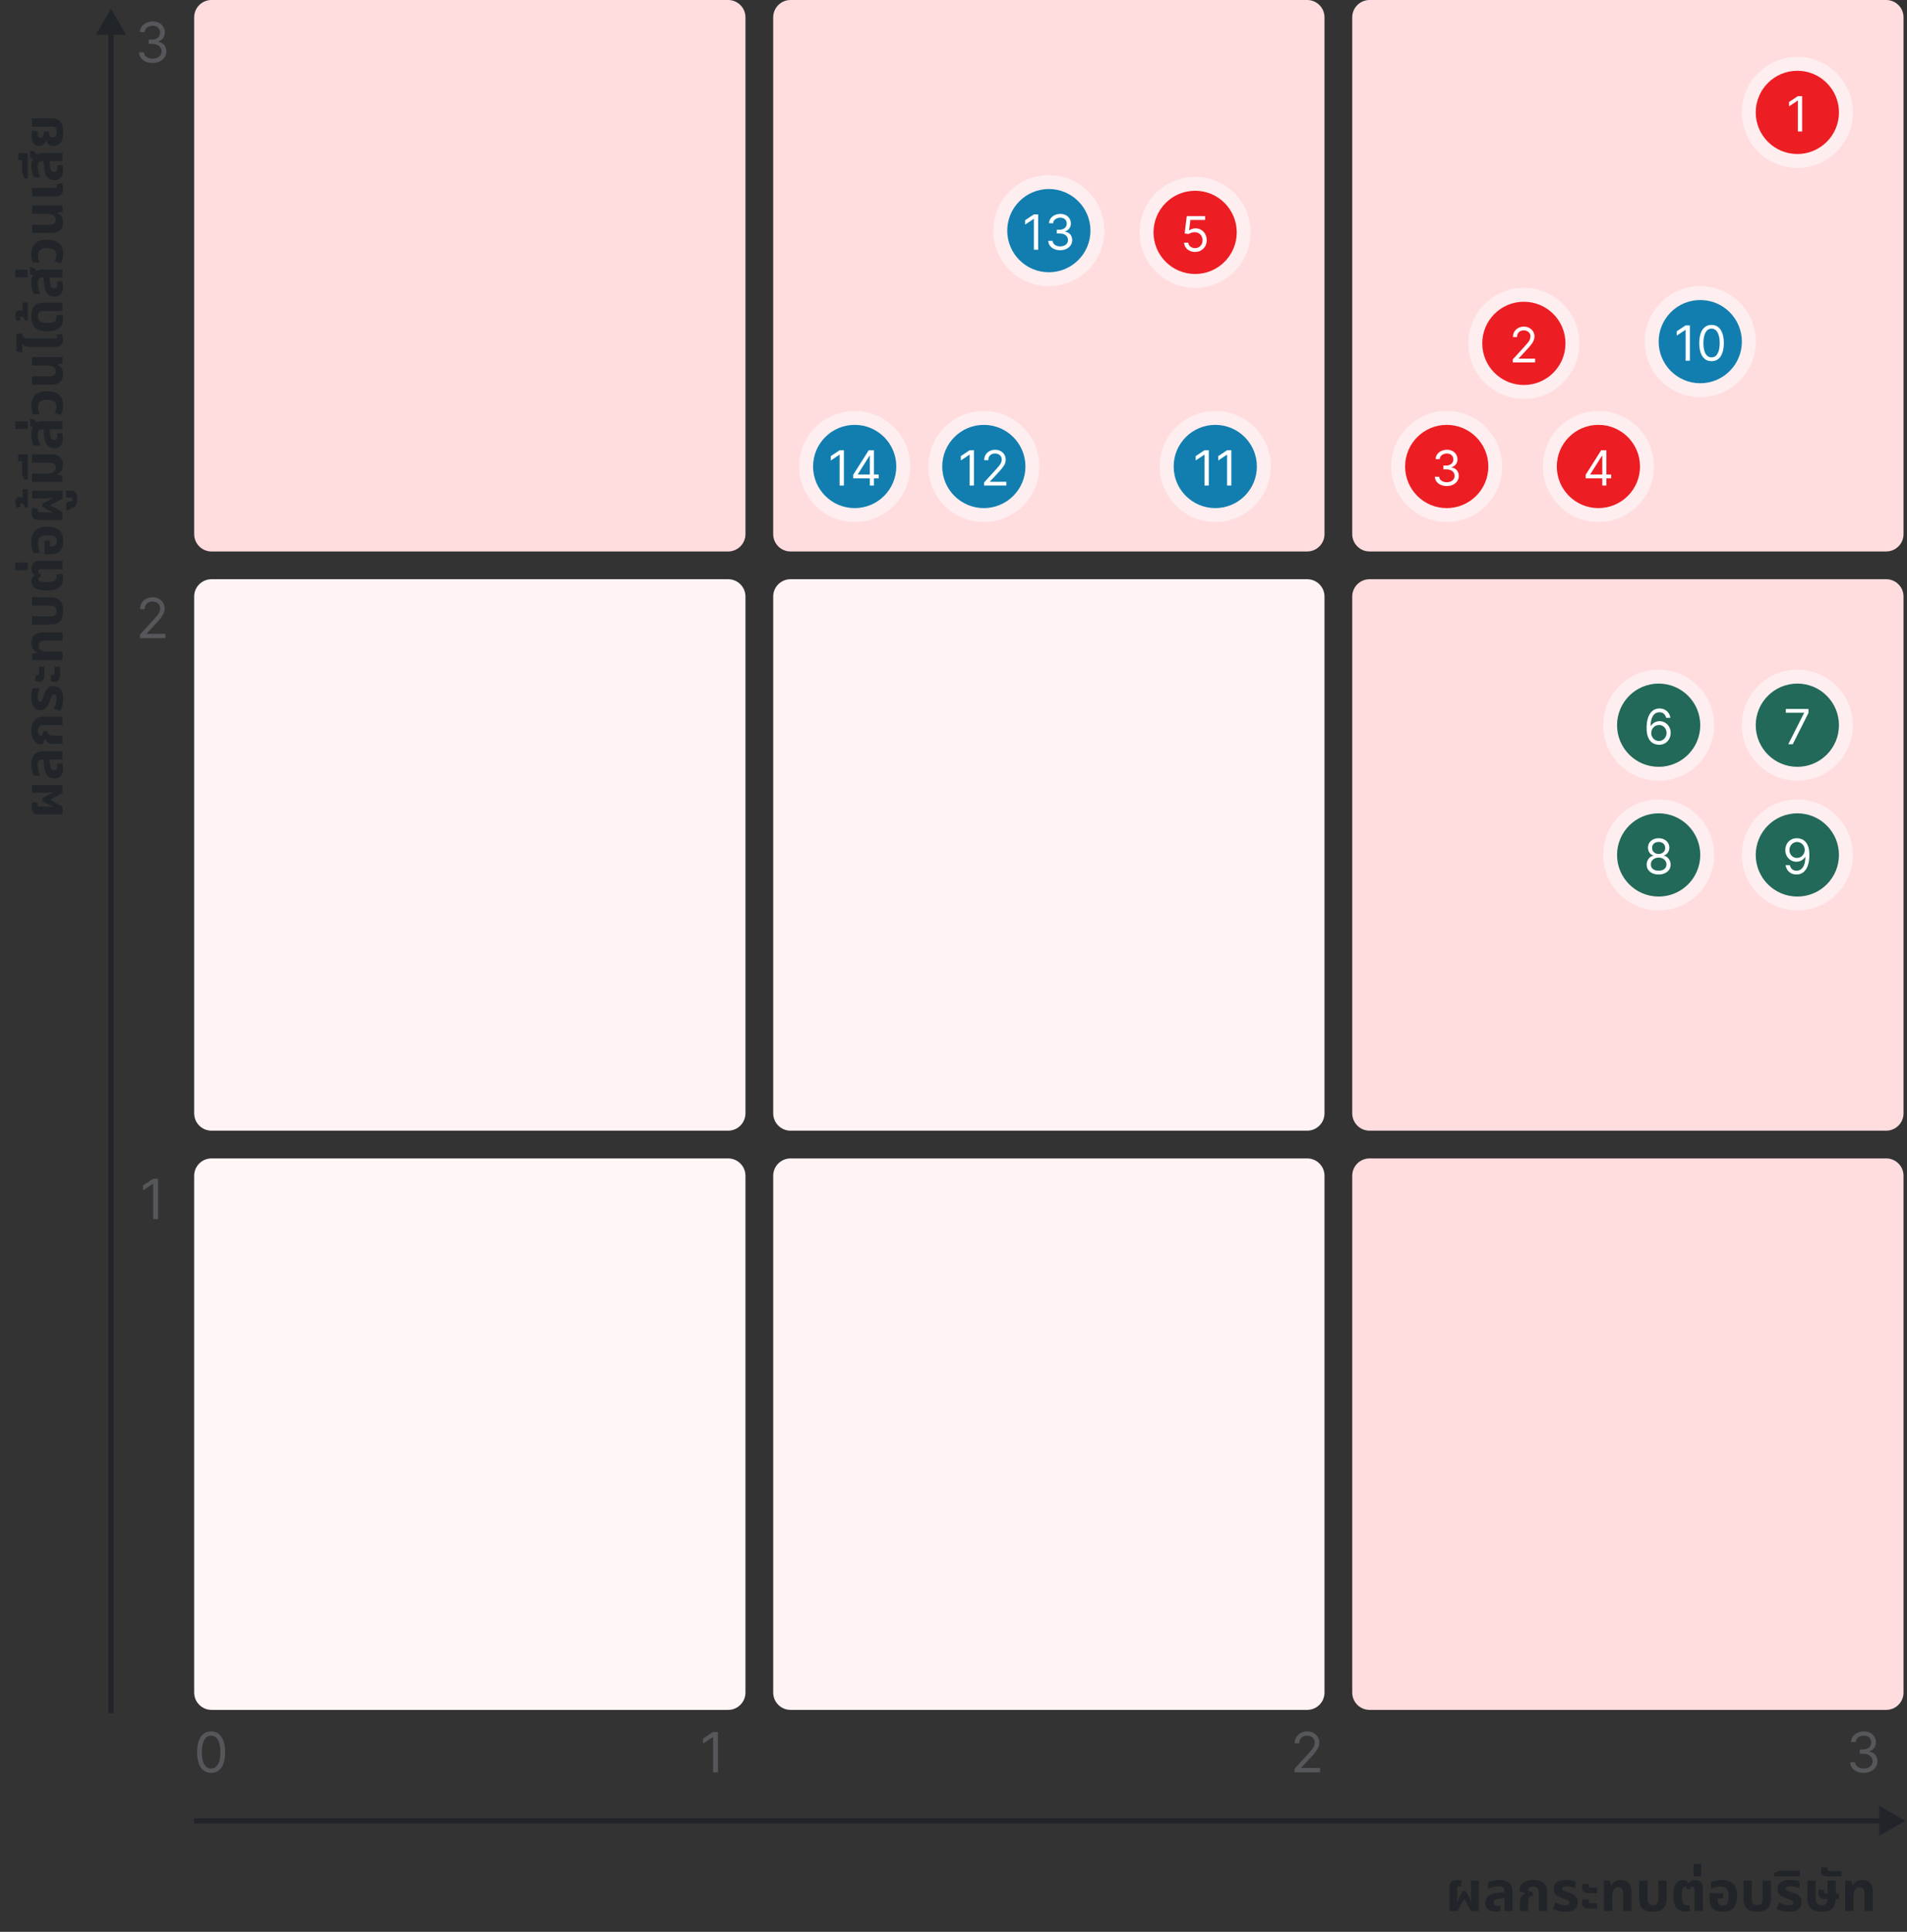
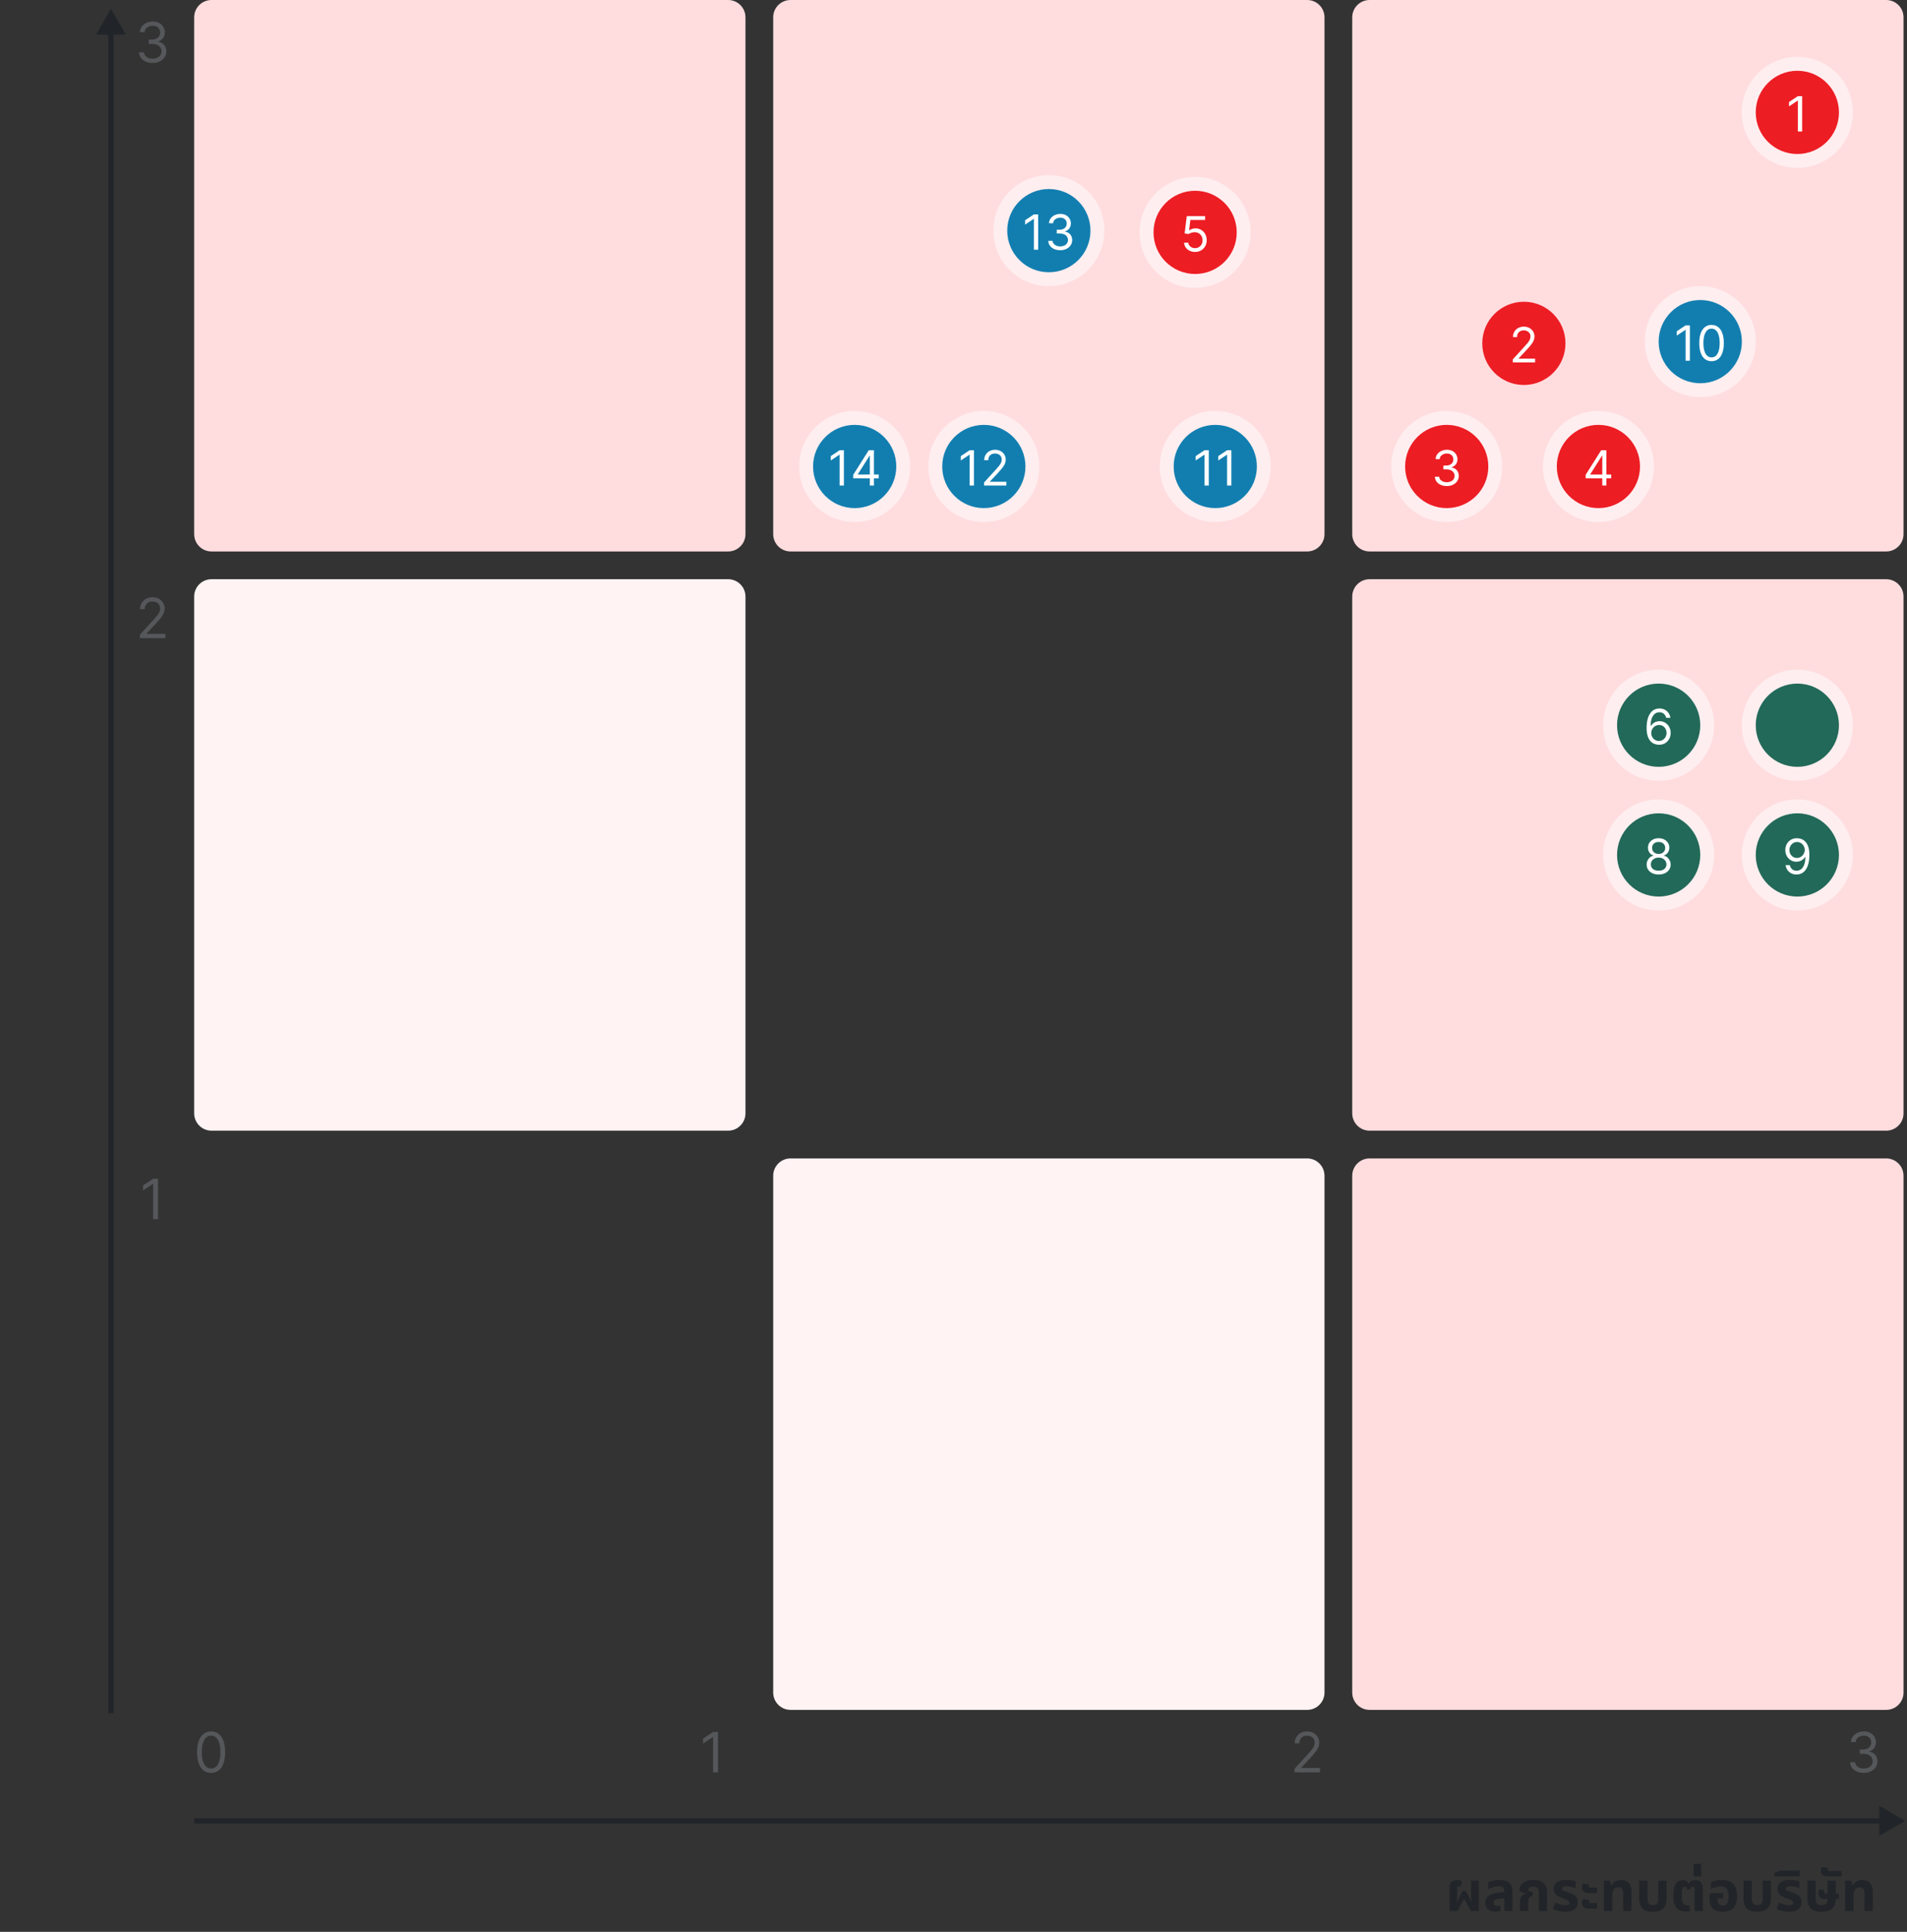
<svg xmlns="http://www.w3.org/2000/svg" width="550" height="557" viewBox="0 0 550 557" fill="none">
  <rect x="0" y="0" width="550" height="557" fill="#333333" stroke="none" />
-   <path d="M18 234.8H11.184C10.64 234.8 10.213 234.709 9.904 234.528C9.595 234.336 9.381 234.075 9.264 233.744C9.136 233.413 9.072 233.035 9.072 232.608C9.072 232.309 9.104 232.043 9.168 231.808C9.221 231.573 9.285 231.381 9.36 231.232L10.928 231.552C10.907 231.637 10.891 231.723 10.88 231.808C10.869 231.893 10.864 231.963 10.864 232.016C10.864 232.219 10.917 232.363 11.024 232.448C11.131 232.523 11.285 232.56 11.488 232.56H12.976C13.243 232.56 13.563 232.571 13.936 232.592C14.299 232.613 14.757 232.651 15.312 232.704V232.624C14.811 232.411 14.411 232.224 14.112 232.064C13.803 231.893 13.531 231.744 13.296 231.616L12.224 231.024V230.128L13.296 229.536C13.552 229.387 13.787 229.259 14 229.152C14.203 229.045 14.405 228.944 14.608 228.848C14.811 228.752 15.045 228.645 15.312 228.528V228.448C14.757 228.501 14.299 228.539 13.936 228.56C13.563 228.581 13.243 228.592 12.976 228.592H9.232V226.352H18V228.64L14.512 230.544V230.608L18 232.512V234.8ZM18 218.982H12.304C11.792 218.982 11.424 219.12 11.2 219.398C10.976 219.675 10.864 220.102 10.864 220.678C10.864 221.232 10.949 221.776 11.12 222.31C11.28 222.832 11.472 223.286 11.696 223.67H9.712C9.563 223.36 9.413 222.923 9.264 222.358C9.104 221.792 9.024 221.136 9.024 220.39C9.024 219.846 9.083 219.35 9.2 218.902C9.307 218.443 9.493 218.043 9.76 217.702C10.016 217.36 10.363 217.099 10.8 216.918C11.227 216.726 11.76 216.63 12.4 216.63H18V218.982ZM18.16 221.606C18.16 222.523 17.941 223.232 17.504 223.734C17.067 224.224 16.453 224.47 15.664 224.47C14.811 224.47 14.128 224.166 13.616 223.558C13.104 222.939 12.795 221.968 12.688 220.646L12.528 218.598H14.256L14.432 220.374C14.496 221.014 14.624 221.462 14.816 221.718C15.008 221.963 15.264 222.086 15.584 222.086C15.904 222.086 16.144 221.984 16.304 221.782C16.464 221.568 16.544 221.296 16.544 220.966C16.544 220.838 16.533 220.71 16.512 220.582C16.48 220.454 16.448 220.336 16.416 220.23L17.92 220.022C17.995 220.224 18.053 220.464 18.096 220.742C18.139 221.019 18.16 221.307 18.16 221.606ZM18 214.476H15.328C14.656 214.476 14.139 214.342 13.776 214.076C13.413 213.809 13.157 213.43 13.008 212.94L12.944 212.924L12.32 214.636H11.904C11.381 214.636 10.901 214.481 10.464 214.172C10.027 213.862 9.68 213.409 9.424 212.812C9.157 212.204 9.024 211.468 9.024 210.604C9.024 209.793 9.152 209.094 9.408 208.508C9.653 207.921 10.027 207.468 10.528 207.148C11.019 206.817 11.643 206.652 12.4 206.652H18V209.052H12.544C12.011 209.052 11.611 209.196 11.344 209.484C11.077 209.761 10.944 210.156 10.944 210.668C10.944 211.158 11.051 211.526 11.264 211.772C11.467 212.017 11.717 212.15 12.016 212.172L12.672 210.748L13.712 210.924C13.733 211.308 13.872 211.596 14.128 211.788C14.384 211.98 14.731 212.076 15.168 212.076H18V214.476ZM18.208 201.403C18.208 202.033 18.139 202.667 18 203.307C17.861 203.937 17.664 204.497 17.408 204.987L15.504 204.315C15.621 204.102 15.744 203.846 15.872 203.547C16 203.249 16.107 202.923 16.192 202.571C16.277 202.219 16.32 201.862 16.32 201.499C16.32 201.073 16.261 200.753 16.144 200.539C16.016 200.315 15.824 200.203 15.568 200.203C15.376 200.203 15.221 200.278 15.104 200.427C14.976 200.566 14.859 200.774 14.752 201.051C14.635 201.329 14.512 201.659 14.384 202.043C14.181 202.609 13.963 203.094 13.728 203.499C13.493 203.905 13.205 204.219 12.864 204.443C12.523 204.657 12.096 204.763 11.584 204.763C10.997 204.763 10.517 204.614 10.144 204.315C9.771 204.017 9.493 203.595 9.312 203.051C9.12 202.507 9.024 201.873 9.024 201.147C9.024 200.55 9.072 200.011 9.168 199.531C9.264 199.051 9.387 198.678 9.536 198.411H11.424C11.339 198.593 11.253 198.833 11.168 199.131C11.083 199.419 11.013 199.734 10.96 200.075C10.896 200.406 10.864 200.726 10.864 201.035C10.864 201.473 10.923 201.803 11.04 202.027C11.157 202.251 11.323 202.363 11.536 202.363C11.707 202.363 11.851 202.289 11.968 202.139C12.085 201.979 12.197 201.75 12.304 201.451C12.4 201.153 12.523 200.795 12.672 200.379C12.864 199.825 13.077 199.355 13.312 198.971C13.547 198.587 13.835 198.299 14.176 198.107C14.517 197.905 14.939 197.803 15.44 197.803C15.92 197.803 16.373 197.915 16.8 198.139C17.216 198.353 17.557 198.721 17.824 199.243C18.08 199.766 18.208 200.486 18.208 201.403ZM12.832 194.626C12.832 195.117 12.757 195.506 12.608 195.794C12.459 196.082 12.261 196.29 12.016 196.418C11.76 196.546 11.493 196.61 11.216 196.61C11.035 196.61 10.848 196.583 10.656 196.53C10.453 196.477 10.256 196.397 10.064 196.29L10.288 194.546C10.363 194.567 10.443 194.589 10.528 194.61C10.613 194.621 10.704 194.626 10.8 194.626C10.939 194.626 11.051 194.583 11.136 194.498C11.211 194.413 11.248 194.263 11.248 194.05V192.242H12.832V194.626ZM17.312 194.626C17.312 195.117 17.237 195.506 17.088 195.794C16.939 196.082 16.741 196.29 16.496 196.418C16.24 196.546 15.973 196.61 15.696 196.61C15.515 196.61 15.328 196.583 15.136 196.53C14.933 196.477 14.736 196.397 14.544 196.29L14.768 194.546C14.843 194.567 14.923 194.589 15.008 194.61C15.093 194.621 15.184 194.626 15.28 194.626C15.419 194.626 15.531 194.583 15.616 194.498C15.691 194.413 15.728 194.263 15.728 194.05V192.242H17.312V194.626ZM18 190.284H9.232V188.524L10.608 188.204V188.076C10.171 187.894 9.808 187.58 9.52 187.132C9.221 186.684 9.072 186.102 9.072 185.388C9.072 184.705 9.195 184.14 9.44 183.692C9.675 183.244 10.037 182.908 10.528 182.684C11.008 182.449 11.616 182.332 12.352 182.332H18V184.732H12.832C12.235 184.732 11.808 184.854 11.552 185.1C11.285 185.334 11.152 185.681 11.152 186.14C11.152 186.513 11.253 186.833 11.456 187.1C11.659 187.356 11.957 187.553 12.352 187.692C12.736 187.82 13.221 187.884 13.808 187.884H18V190.284ZM18.208 176.147C18.208 177.533 17.888 178.541 17.248 179.171C16.597 179.789 15.659 180.099 14.432 180.099H9.232V177.699H14.56C15.125 177.699 15.557 177.576 15.856 177.331C16.144 177.075 16.288 176.68 16.288 176.147C16.288 175.613 16.144 175.224 15.856 174.979C15.557 174.723 15.125 174.595 14.56 174.595H9.232V172.195H14.432C15.659 172.195 16.597 172.509 17.248 173.139C17.888 173.757 18.208 174.76 18.208 176.147ZM18.16 166.614C18.16 167.563 17.968 168.305 17.584 168.838C17.189 169.361 16.645 169.729 15.952 169.942C15.248 170.145 14.432 170.246 13.504 170.246C12.469 170.246 11.627 170.145 10.976 169.942C10.325 169.739 9.845 169.435 9.536 169.03C9.227 168.614 9.072 168.107 9.072 167.51C9.072 167.137 9.147 166.811 9.296 166.534C9.435 166.246 9.696 166.017 10.08 165.846V165.782C9.685 165.633 9.419 165.387 9.28 165.046C9.141 164.705 9.072 164.337 9.072 163.942C9.072 163.206 9.269 162.657 9.664 162.294C10.059 161.921 10.635 161.734 11.392 161.734H18V164.134H11.84C11.509 164.134 11.285 164.187 11.168 164.294C11.051 164.401 10.992 164.545 10.992 164.726C10.992 164.929 11.051 165.083 11.168 165.19C11.285 165.286 11.483 165.35 11.76 165.382V166.326C11.451 166.369 11.248 166.449 11.152 166.566C11.045 166.683 10.992 166.822 10.992 166.982C10.992 167.249 11.184 167.457 11.568 167.606C11.952 167.745 12.603 167.814 13.52 167.814C14.117 167.814 14.629 167.771 15.056 167.686C15.472 167.59 15.792 167.43 16.016 167.206C16.229 166.982 16.336 166.662 16.336 166.246C16.336 166.118 16.331 166.001 16.32 165.894C16.299 165.787 16.272 165.697 16.24 165.622L17.952 165.382C18.027 165.553 18.08 165.739 18.112 165.942C18.144 166.145 18.16 166.369 18.16 166.614ZM8.016 164.412H4.384V162.204H8.016L8.016 164.412ZM18.208 156.001C18.208 157.303 17.893 158.268 17.264 158.897C16.624 159.527 15.68 159.841 14.432 159.841C14.219 159.841 13.963 159.836 13.664 159.825C13.355 159.804 13.083 159.777 12.848 159.745V155.905H14.368V157.489H14.592C15.019 157.489 15.371 157.436 15.648 157.329C15.915 157.223 16.112 157.063 16.24 156.849C16.368 156.625 16.432 156.348 16.432 156.017C16.432 155.655 16.352 155.351 16.192 155.105C16.032 154.849 15.76 154.657 15.376 154.529C14.992 154.391 14.464 154.321 13.792 154.321C13.163 154.321 12.64 154.396 12.224 154.545C11.797 154.684 11.477 154.924 11.264 155.265C11.051 155.596 10.944 156.055 10.944 156.641C10.944 156.961 10.981 157.292 11.056 157.633C11.12 157.975 11.205 158.3 11.312 158.609C11.419 158.908 11.536 159.169 11.664 159.393H9.664C9.536 159.159 9.424 158.871 9.328 158.529C9.232 158.177 9.157 157.799 9.104 157.393C9.051 156.988 9.024 156.588 9.024 156.193C9.024 155.159 9.216 154.327 9.6 153.697C9.973 153.057 10.507 152.593 11.2 152.305C11.893 152.007 12.715 151.857 13.664 151.857C14.635 151.857 15.461 152.001 16.144 152.289C16.816 152.567 17.328 153.009 17.68 153.617C18.032 154.225 18.208 155.02 18.208 156.001ZM18 149.925H11.184C10.64 149.925 10.213 149.834 9.904 149.653C9.595 149.461 9.381 149.2 9.264 148.869C9.136 148.538 9.072 148.16 9.072 147.733C9.072 147.434 9.104 147.168 9.168 146.933C9.221 146.698 9.285 146.506 9.36 146.357L10.928 146.677C10.907 146.762 10.891 146.848 10.88 146.933C10.869 147.018 10.864 147.088 10.864 147.141C10.864 147.344 10.917 147.488 11.024 147.573C11.131 147.648 11.285 147.685 11.488 147.685H12.976C13.243 147.685 13.563 147.696 13.936 147.717C14.299 147.738 14.757 147.776 15.312 147.829V147.749C14.811 147.536 14.411 147.349 14.112 147.189C13.803 147.018 13.531 146.869 13.296 146.741L12.224 146.149V145.253L13.296 144.661C13.552 144.512 13.787 144.384 14 144.277C14.203 144.17 14.405 144.069 14.608 143.973C14.811 143.877 15.045 143.77 15.312 143.653V143.573C14.757 143.626 14.299 143.664 13.936 143.685C13.563 143.706 13.243 143.717 12.976 143.717H9.232V141.477H18V143.765L14.512 145.669V145.733L18 147.637L18 149.925ZM22.24 143.947C22.24 144.8 22.112 145.424 21.856 145.819C21.6 146.213 21.264 146.411 20.848 146.411H20.576C20.395 146.411 20.283 146.459 20.24 146.555C20.208 146.651 20.213 146.779 20.256 146.939L19.184 147.051C19.12 146.901 19.077 146.709 19.056 146.475C19.035 146.24 19.024 146.048 19.024 145.899C19.024 145.429 19.109 145.088 19.28 144.875C19.451 144.672 19.691 144.571 20 144.571H20.368C20.549 144.571 20.688 144.528 20.784 144.443C20.891 144.368 20.944 144.224 20.944 144.011C20.944 143.787 20.891 143.632 20.784 143.547C20.688 143.461 20.549 143.419 20.368 143.419H19.072V141.467H20.624C21.147 141.467 21.547 141.664 21.824 142.059C22.101 142.453 22.24 143.083 22.24 143.947ZM8.032 146.315H7.232C7.189 146.165 7.131 146 7.056 145.819C6.981 145.637 6.88 145.477 6.752 145.339C6.624 145.2 6.464 145.131 6.272 145.131C6.123 145.131 6.005 145.173 5.92 145.259C5.835 145.344 5.792 145.451 5.792 145.579C5.792 145.664 5.808 145.755 5.84 145.851C5.872 145.947 5.904 146.032 5.936 146.107L4.864 146.411C4.683 146.197 4.565 145.931 4.512 145.611C4.448 145.301 4.416 145.04 4.416 144.827C4.416 144.347 4.528 143.968 4.752 143.691C4.976 143.424 5.307 143.291 5.744 143.291C5.979 143.291 6.197 143.349 6.4 143.467C6.603 143.595 6.768 143.787 6.896 144.043L6.48 144.107L6.48 141.083H8.032V146.315ZM18.16 133.931C18.16 134.688 18.016 135.301 17.728 135.771C17.44 136.229 17.072 136.555 16.624 136.747V136.875L18 137.131V138.955H9.232V136.555H13.424C14.032 136.555 14.533 136.485 14.928 136.347C15.312 136.208 15.6 136.005 15.792 135.739C15.984 135.472 16.08 135.152 16.08 134.779C16.08 134.331 15.947 133.989 15.68 133.755C15.413 133.52 14.987 133.403 14.4 133.403H9.232V131.003H14.928C15.621 131.003 16.208 131.115 16.688 131.339C17.168 131.552 17.536 131.877 17.792 132.315C18.037 132.752 18.16 133.291 18.16 133.931ZM8.016 138.28H7.008L6.336 136.664V130.952H8.016L8.016 138.28ZM7.04 133H5.232V130.952H7.04V133ZM18 123.763H12.304C11.792 123.763 11.424 123.902 11.2 124.179C10.976 124.456 10.864 124.883 10.864 125.459C10.864 126.014 10.949 126.558 11.12 127.091C11.28 127.614 11.472 128.067 11.696 128.451H9.712C9.563 128.142 9.413 127.704 9.264 127.139C9.104 126.574 9.024 125.923 9.024 125.187C9.024 124.622 9.093 124.115 9.232 123.667C9.371 123.208 9.643 122.878 10.048 122.675C10.187 122.227 10.459 121.907 10.864 121.715C11.259 121.512 11.771 121.411 12.4 121.411H18V123.763ZM18.16 126.387C18.16 127.304 17.941 128.014 17.504 128.515C17.067 129.006 16.453 129.251 15.664 129.251C14.811 129.251 14.128 128.947 13.616 128.339C13.104 127.72 12.795 126.75 12.688 125.427L12.528 123.379H14.256L14.432 125.155C14.496 125.795 14.624 126.243 14.816 126.499C15.008 126.744 15.264 126.867 15.584 126.867C15.904 126.867 16.144 126.766 16.304 126.563C16.464 126.35 16.544 126.078 16.544 125.747C16.544 125.619 16.533 125.491 16.512 125.363C16.48 125.235 16.448 125.118 16.416 125.011L17.92 124.803C17.995 125.006 18.053 125.246 18.096 125.523C18.139 125.8 18.16 126.088 18.16 126.387ZM10.976 122.723L9.872 124.035C9.744 123.662 9.584 123.368 9.392 123.155C9.189 122.942 8.944 122.83 8.656 122.819V120.723C8.987 120.723 9.307 120.792 9.616 120.931C9.915 121.059 10.181 121.272 10.416 121.571C10.651 121.859 10.837 122.243 10.976 122.723ZM8.016 123.709H4.384V121.501H8.016V123.709ZM18.208 116.794C18.208 117.338 18.144 117.85 18.016 118.33C17.899 118.81 17.728 119.258 17.504 119.674L15.76 119.034C15.899 118.799 16.021 118.517 16.128 118.186C16.235 117.855 16.288 117.53 16.288 117.21C16.288 116.613 16.064 116.138 15.616 115.786C15.157 115.434 14.475 115.258 13.568 115.258C12.715 115.258 12.064 115.434 11.616 115.786C11.168 116.138 10.944 116.687 10.944 117.434C10.944 117.786 10.997 118.149 11.104 118.522C11.2 118.895 11.323 119.205 11.472 119.45H9.504C9.355 119.119 9.237 118.746 9.152 118.33C9.067 117.914 9.024 117.471 9.024 117.002C9.024 116.021 9.205 115.221 9.568 114.602C9.931 113.983 10.453 113.53 11.136 113.242C11.808 112.954 12.619 112.81 13.568 112.81C15.083 112.81 16.235 113.157 17.024 113.85C17.813 114.543 18.208 115.525 18.208 116.794ZM18.16 107.919C18.16 108.57 18.037 109.119 17.792 109.567C17.536 110.005 17.157 110.341 16.656 110.575C16.155 110.799 15.541 110.911 14.816 110.911H9.232V108.511H14.4C14.987 108.511 15.413 108.394 15.68 108.159C15.947 107.925 16.08 107.583 16.08 107.135C16.08 106.57 15.867 106.133 15.44 105.823C15.003 105.514 14.331 105.359 13.424 105.359H9.232L9.232 102.959H18V104.783L16.656 105.039V105.183C17.083 105.365 17.44 105.679 17.728 106.127C18.016 106.565 18.16 107.162 18.16 107.919ZM10.832 100.007H8.496C8.091 100.007 7.765 99.97 7.52 99.895C7.264 99.821 7.056 99.719 6.896 99.591C6.736 99.463 6.603 99.33 6.496 99.192L6.432 99.207V101.688L4.704 101.239L4.704 96.151H6.432C6.432 96.546 6.56 96.888 6.816 97.175C7.072 97.463 7.541 97.608 8.224 97.608H10.832V100.007ZM18.16 97.784C18.16 98.263 18.085 98.669 17.936 98.999C17.787 99.33 17.563 99.581 17.264 99.751C16.955 99.922 16.571 100.007 16.112 100.007H9.232V97.608H15.824C16.027 97.608 16.176 97.565 16.272 97.48C16.368 97.383 16.416 97.24 16.416 97.047C16.416 96.962 16.405 96.871 16.384 96.775C16.363 96.68 16.336 96.589 16.304 96.504L17.84 96.279C17.947 96.482 18.027 96.712 18.08 96.968C18.133 97.224 18.16 97.496 18.16 97.784ZM18.16 92.025C18.16 92.889 17.973 93.577 17.6 94.089C17.216 94.601 16.693 94.969 16.032 95.193C15.36 95.417 14.592 95.529 13.728 95.529C12.8 95.529 12.032 95.427 11.424 95.225C10.805 95.011 10.325 94.713 9.984 94.329C9.632 93.945 9.387 93.492 9.248 92.969C9.099 92.436 9.024 91.854 9.024 91.225C9.024 90.265 9.157 89.497 9.424 88.921C9.691 88.345 10.069 87.929 10.56 87.673C11.051 87.406 11.627 87.273 12.288 87.273H18V89.673H12.48C11.979 89.673 11.6 89.796 11.344 90.041C11.077 90.275 10.944 90.67 10.944 91.225C10.944 91.598 11.024 91.929 11.184 92.217C11.333 92.494 11.605 92.713 12 92.873C12.395 93.022 12.96 93.097 13.696 93.097C14.197 93.097 14.64 93.049 15.024 92.953C15.408 92.857 15.707 92.702 15.92 92.489C16.133 92.265 16.24 91.966 16.24 91.593C16.24 91.475 16.235 91.364 16.224 91.257C16.203 91.139 16.181 91.038 16.16 90.953L17.952 90.729C18.027 90.9 18.08 91.108 18.112 91.353C18.144 91.588 18.16 91.811 18.16 92.025ZM8.032 92.44H7.232C7.189 92.29 7.131 92.125 7.056 91.944C6.981 91.762 6.88 91.602 6.752 91.464C6.624 91.325 6.464 91.256 6.272 91.256C6.123 91.256 6.005 91.298 5.92 91.384C5.835 91.469 5.792 91.576 5.792 91.704C5.792 91.789 5.808 91.88 5.84 91.976C5.872 92.072 5.904 92.157 5.936 92.232L4.864 92.536C4.683 92.322 4.565 92.056 4.512 91.736C4.448 91.426 4.416 91.165 4.416 90.952C4.416 90.472 4.528 90.093 4.752 89.816C4.976 89.549 5.307 89.416 5.744 89.416C5.979 89.416 6.197 89.474 6.4 89.592C6.603 89.72 6.768 89.912 6.896 90.168L6.48 90.232V87.208H8.032V92.44ZM18 80.044H12.304C11.792 80.044 11.424 80.183 11.2 80.46C10.976 80.738 10.864 81.164 10.864 81.74C10.864 82.295 10.949 82.839 11.12 83.372C11.28 83.895 11.472 84.348 11.696 84.732H9.712C9.563 84.423 9.413 83.986 9.264 83.42C9.104 82.855 9.024 82.204 9.024 81.468C9.024 80.903 9.093 80.396 9.232 79.948C9.371 79.49 9.643 79.159 10.048 78.956C10.187 78.508 10.459 78.188 10.864 77.996C11.259 77.794 11.771 77.692 12.4 77.692H18V80.044ZM18.16 82.668C18.16 83.586 17.941 84.295 17.504 84.796C17.067 85.287 16.453 85.532 15.664 85.532C14.811 85.532 14.128 85.228 13.616 84.62C13.104 84.002 12.795 83.031 12.688 81.708L12.528 79.66H14.256L14.432 81.436C14.496 82.076 14.624 82.524 14.816 82.78C15.008 83.026 15.264 83.148 15.584 83.148C15.904 83.148 16.144 83.047 16.304 82.844C16.464 82.631 16.544 82.359 16.544 82.028C16.544 81.9 16.533 81.772 16.512 81.644C16.48 81.516 16.448 81.399 16.416 81.292L17.92 81.084C17.995 81.287 18.053 81.527 18.096 81.804C18.139 82.082 18.16 82.37 18.16 82.668ZM10.976 79.004L9.872 80.316C9.744 79.943 9.584 79.65 9.392 79.436C9.189 79.223 8.944 79.111 8.656 79.1V77.004C8.987 77.004 9.307 77.074 9.616 77.212C9.915 77.34 10.181 77.554 10.416 77.852C10.651 78.14 10.837 78.524 10.976 79.004ZM8.016 79.99H4.384V77.782H8.016V79.99ZM18.208 73.075C18.208 73.619 18.144 74.131 18.016 74.611C17.899 75.091 17.728 75.539 17.504 75.955L15.76 75.315C15.899 75.081 16.021 74.798 16.128 74.467C16.235 74.137 16.288 73.811 16.288 73.491C16.288 72.894 16.064 72.419 15.616 72.067C15.157 71.715 14.475 71.539 13.568 71.539C12.715 71.539 12.064 71.715 11.616 72.067C11.168 72.419 10.944 72.969 10.944 73.715C10.944 74.067 10.997 74.43 11.104 74.803C11.2 75.177 11.323 75.486 11.472 75.731H9.504C9.355 75.401 9.237 75.027 9.152 74.611C9.067 74.195 9.024 73.753 9.024 73.283C9.024 72.302 9.205 71.502 9.568 70.883C9.931 70.265 10.453 69.811 11.136 69.523C11.808 69.235 12.619 69.091 13.568 69.091C15.083 69.091 16.235 69.438 17.024 70.131C17.813 70.825 18.208 71.806 18.208 73.075ZM18.16 64.201C18.16 64.851 18.037 65.4 17.792 65.849C17.536 66.286 17.157 66.622 16.656 66.856C16.155 67.081 15.541 67.192 14.816 67.192H9.232V64.793H14.4C14.987 64.793 15.413 64.675 15.68 64.441C15.947 64.206 16.08 63.864 16.08 63.416C16.08 62.851 15.867 62.414 15.44 62.105C15.003 61.795 14.331 61.641 13.424 61.641H9.232V59.24H18V61.065L16.656 61.321V61.465C17.083 61.646 17.44 61.961 17.728 62.408C18.016 62.846 18.16 63.443 18.16 64.201ZM18.16 54.385C18.16 54.865 18.085 55.27 17.936 55.601C17.787 55.931 17.563 56.182 17.264 56.353C16.955 56.523 16.571 56.609 16.112 56.609H9.232V54.209H15.824C16.027 54.209 16.176 54.166 16.272 54.081C16.368 53.985 16.416 53.841 16.416 53.649C16.416 53.563 16.405 53.473 16.384 53.377C16.363 53.281 16.336 53.19 16.304 53.105L17.84 52.881C17.947 53.083 18.027 53.313 18.08 53.569C18.133 53.825 18.16 54.097 18.16 54.385ZM18 46.466H12.304C11.792 46.466 11.424 46.605 11.2 46.882C10.976 47.16 10.864 47.586 10.864 48.162C10.864 48.717 10.949 49.261 11.12 49.794C11.28 50.317 11.472 50.77 11.696 51.154H9.712C9.563 50.845 9.413 50.407 9.264 49.842C9.104 49.277 9.024 48.626 9.024 47.89C9.024 47.325 9.093 46.818 9.232 46.37C9.371 45.911 9.643 45.581 10.048 45.378C10.187 44.93 10.459 44.61 10.864 44.418C11.259 44.215 11.771 44.114 12.4 44.114H18V46.466ZM18.16 49.09C18.16 50.008 17.941 50.717 17.504 51.218C17.067 51.709 16.453 51.954 15.664 51.954C14.811 51.954 14.128 51.65 13.616 51.042C13.104 50.423 12.795 49.453 12.688 48.13L12.528 46.082H14.256L14.432 47.858C14.496 48.498 14.624 48.946 14.816 49.202C15.008 49.447 15.264 49.57 15.584 49.57C15.904 49.57 16.144 49.469 16.304 49.266C16.464 49.053 16.544 48.781 16.544 48.45C16.544 48.322 16.533 48.194 16.512 48.066C16.48 47.938 16.448 47.821 16.416 47.714L17.92 47.506C17.995 47.709 18.053 47.949 18.096 48.226C18.139 48.504 18.16 48.791 18.16 49.09ZM10.976 45.426L9.872 46.738C9.744 46.365 9.584 46.072 9.392 45.858C9.189 45.645 8.944 45.533 8.656 45.522V43.426C8.987 43.426 9.307 43.495 9.616 43.634C9.915 43.762 10.181 43.975 10.416 44.274C10.651 44.562 10.837 44.946 10.976 45.426ZM8.016 51.467H7.008L6.336 49.851V44.139H8.016L8.016 51.467ZM7.04 46.187H5.232V44.139H7.04V46.187ZM18.208 38.121C18.208 39.081 18.096 39.849 17.872 40.425C17.637 41.001 17.312 41.422 16.896 41.689C16.48 41.945 16 42.073 15.456 42.073C14.987 42.073 14.608 42.004 14.32 41.865C14.032 41.716 13.813 41.529 13.664 41.305C13.504 41.071 13.397 40.836 13.344 40.601H13.248C13.163 40.846 13.045 41.081 12.896 41.305C12.747 41.529 12.544 41.716 12.288 41.865C12.032 42.004 11.712 42.073 11.328 42.073C10.933 42.073 10.565 41.983 10.224 41.801C9.883 41.609 9.611 41.305 9.408 40.889C9.195 40.473 9.088 39.924 9.088 39.241C9.088 38.91 9.115 38.59 9.168 38.281C9.211 37.972 9.275 37.732 9.36 37.561L10.976 37.929C10.955 38.014 10.933 38.132 10.912 38.281C10.88 38.42 10.864 38.564 10.864 38.713C10.864 39.044 10.944 39.289 11.104 39.449C11.253 39.609 11.451 39.689 11.696 39.689C11.952 39.689 12.149 39.62 12.288 39.481C12.427 39.343 12.523 39.166 12.576 38.953C12.629 38.729 12.656 38.5 12.656 38.265V37.929H14.144V38.265C14.144 38.724 14.224 39.071 14.384 39.305C14.544 39.529 14.805 39.641 15.168 39.641C15.36 39.641 15.552 39.599 15.744 39.513C15.925 39.417 16.08 39.257 16.208 39.033C16.325 38.809 16.384 38.489 16.384 38.073C16.384 37.678 16.325 37.369 16.208 37.145C16.091 36.921 15.936 36.761 15.744 36.665C15.541 36.569 15.317 36.521 15.072 36.521H9.232V34.121H14.992C16.091 34.121 16.901 34.447 17.424 35.097C17.947 35.737 18.208 36.745 18.208 38.121Z" fill="#212529" />
  <path d="M56 5C56 2.239 58.239 0 61 0H210C212.761 0 215 2.239 215 5V154C215 156.761 212.761 159 210 159H61C58.239 159 56 156.761 56 154V5Z" fill="#FFDDDF" />
  <path d="M223 5C223 2.239 225.239 0 228 0H377C379.761 0 382 2.239 382 5V154C382 156.761 379.761 159 377 159H228C225.239 159 223 156.761 223 154V5Z" fill="#FFDDDF" />
  <path d="M390 5C390 2.239 392.239 0 395 0H544C546.761 0 549 2.239 549 5V154C549 156.761 546.761 159 544 159H395C392.239 159 390 156.761 390 154V5Z" fill="#FFDDDF" />
  <path d="M56 172C56 169.239 58.239 167 61 167H210C212.761 167 215 169.239 215 172V321C215 323.761 212.761 326 210 326H61C58.239 326 56 323.761 56 321V172Z" fill="#FFF3F4" />
-   <path d="M223 172C223 169.239 225.239 167 228 167H377C379.761 167 382 169.239 382 172V321C382 323.761 379.761 326 377 326H228C225.239 326 223 323.761 223 321V172Z" fill="#FFF3F4" />
  <path d="M390 172C390 169.239 392.239 167 395 167H544C546.761 167 549 169.239 549 172V321C549 323.761 546.761 326 544 326H395C392.239 326 390 323.761 390 321V172Z" fill="#FFDDDF" />
-   <path d="M56 339C56 336.239 58.239 334 61 334H210C212.761 334 215 336.239 215 339V488C215 490.761 212.761 493 210 493H61C58.239 493 56 490.761 56 488V339Z" fill="#FFF6F6" />
  <path d="M223 339C223 336.239 225.239 334 228 334H377C379.761 334 382 336.239 382 339V488C382 490.761 379.761 493 377 493H228C225.239 493 223 490.761 223 488V339Z" fill="#FFF3F4" />
  <path d="M390 339C390 336.239 392.239 334 395 334H544C546.761 334 549 336.239 549 339V488C549 490.761 546.761 493 544 493H395C392.239 493 390 490.761 390 488V339Z" fill="#FFDDDF" />
  <circle opacity="0.5" cx="518.375" cy="32.406" r="16" fill="white" />
  <circle cx="518.375" cy="32.406" r="12" fill="#ED1D24" />
  <path d="M519.755 27.724V37.906H518.522V29.017H518.462L515.976 30.668V29.415L518.522 27.724H519.755Z" fill="white" />
  <circle opacity="0.5" cx="490.375" cy="98.5" r="16" fill="white" />
  <circle cx="490.375" cy="98.5" r="12" fill="#127EB0" />
  <path d="M487.38 93.818V104H486.147V95.111H486.087L483.601 96.761V95.508L486.147 93.818H487.38ZM493.629 104.139C492.88 104.139 492.242 103.935 491.715 103.528C491.188 103.117 490.785 102.522 490.507 101.743C490.228 100.961 490.089 100.016 490.089 98.909C490.089 97.809 490.228 96.869 490.507 96.09C490.788 95.308 491.193 94.711 491.72 94.3C492.25 93.886 492.886 93.679 493.629 93.679C494.371 93.679 495.006 93.886 495.533 94.3C496.063 94.711 496.468 95.308 496.746 96.09C497.028 96.869 497.169 97.809 497.169 98.909C497.169 100.016 497.029 100.961 496.751 101.743C496.473 102.522 496.07 103.117 495.543 103.528C495.016 103.935 494.378 104.139 493.629 104.139ZM493.629 103.045C494.371 103.045 494.948 102.687 495.359 101.972C495.77 101.256 495.975 100.235 495.975 98.909C495.975 98.028 495.881 97.277 495.692 96.657C495.507 96.037 495.238 95.565 494.887 95.24C494.539 94.915 494.119 94.753 493.629 94.753C492.893 94.753 492.318 95.116 491.904 95.842C491.489 96.564 491.282 97.587 491.282 98.909C491.282 99.791 491.375 100.54 491.561 101.156C491.746 101.773 492.013 102.242 492.361 102.563C492.712 102.885 493.135 103.045 493.629 103.045Z" fill="white" />
  <circle opacity="0.5" cx="518.375" cy="209.094" r="16" fill="white" />
  <circle cx="518.375" cy="209.094" r="12" fill="#226959" />
-   <path d="M515.748 214.594L520.302 205.585V205.506H515.052V204.412H521.575V205.565L517.041 214.594H515.748Z" fill="white" />
  <circle opacity="0.5" cx="518.375" cy="246.5" r="16" fill="white" />
  <circle cx="518.375" cy="246.5" r="12" fill="#226959" />
  <path d="M518.302 241.679C518.72 241.682 519.138 241.762 519.555 241.918C519.973 242.073 520.354 242.332 520.699 242.693C521.043 243.051 521.32 243.54 521.529 244.16C521.738 244.78 521.842 245.557 521.842 246.491C521.842 247.396 521.756 248.2 521.584 248.903C521.415 249.602 521.169 250.192 520.848 250.673C520.53 251.153 520.142 251.518 519.684 251.766C519.23 252.015 518.717 252.139 518.143 252.139C517.573 252.139 517.064 252.027 516.617 251.801C516.173 251.572 515.808 251.256 515.523 250.852C515.241 250.444 515.061 249.972 514.981 249.435H516.194C516.304 249.902 516.521 250.288 516.846 250.593C517.174 250.895 517.606 251.045 518.143 251.045C518.929 251.045 519.549 250.702 520.003 250.016C520.46 249.33 520.689 248.361 520.689 247.108H520.609C520.424 247.386 520.203 247.627 519.948 247.829C519.693 248.031 519.409 248.187 519.098 248.296C518.786 248.406 518.455 248.46 518.103 248.46C517.52 248.46 516.985 248.316 516.498 248.028C516.014 247.736 515.626 247.337 515.334 246.83C515.046 246.319 514.902 245.736 514.902 245.08C514.902 244.456 515.041 243.886 515.319 243.369C515.601 242.849 515.995 242.435 516.503 242.126C517.013 241.818 517.613 241.669 518.302 241.679ZM518.302 242.773C517.885 242.773 517.508 242.877 517.174 243.086C516.842 243.291 516.579 243.57 516.383 243.921C516.191 244.269 516.095 244.655 516.095 245.08C516.095 245.504 516.188 245.89 516.373 246.238C516.562 246.583 516.819 246.858 517.144 247.063C517.472 247.265 517.845 247.366 518.263 247.366C518.577 247.366 518.871 247.305 519.142 247.183C519.414 247.057 519.651 246.886 519.853 246.67C520.059 246.452 520.22 246.205 520.336 245.93C520.452 245.651 520.51 245.361 520.51 245.06C520.51 244.662 520.414 244.289 520.221 243.941C520.032 243.593 519.771 243.311 519.436 243.096C519.104 242.88 518.727 242.773 518.302 242.773Z" fill="white" />
  <circle opacity="0.5" cx="478.375" cy="209.094" r="16" fill="white" />
  <circle cx="478.375" cy="209.094" r="12" fill="#226959" />
  <path d="M478.441 214.733C478.024 214.726 477.606 214.647 477.189 214.494C476.771 214.342 476.39 214.085 476.045 213.724C475.7 213.359 475.424 212.867 475.215 212.247C475.006 211.624 474.902 210.842 474.902 209.901C474.902 208.999 474.986 208.2 475.155 207.504C475.324 206.805 475.57 206.217 475.891 205.739C476.213 205.259 476.6 204.894 477.054 204.646C477.512 204.397 478.027 204.273 478.601 204.273C479.171 204.273 479.678 204.387 480.122 204.616C480.569 204.841 480.934 205.156 481.216 205.56C481.497 205.965 481.68 206.43 481.763 206.957H480.549C480.437 206.5 480.218 206.121 479.893 205.819C479.568 205.517 479.138 205.366 478.601 205.366C477.812 205.366 477.19 205.71 476.736 206.396C476.285 207.082 476.058 208.045 476.055 209.284H476.135C476.32 209.002 476.541 208.762 476.796 208.563C477.054 208.361 477.339 208.205 477.651 208.096C477.963 207.987 478.292 207.932 478.64 207.932C479.224 207.932 479.757 208.078 480.241 208.369C480.725 208.658 481.113 209.057 481.405 209.567C481.696 210.075 481.842 210.656 481.842 211.312C481.842 211.942 481.701 212.519 481.419 213.043C481.138 213.563 480.742 213.977 480.231 214.286C479.724 214.59 479.128 214.74 478.441 214.733ZM478.441 213.639C478.859 213.639 479.234 213.535 479.565 213.326C479.9 213.117 480.163 212.837 480.356 212.486C480.551 212.134 480.649 211.743 480.649 211.312C480.649 210.892 480.554 210.509 480.366 210.164C480.18 209.816 479.923 209.539 479.595 209.334C479.27 209.128 478.899 209.026 478.481 209.026C478.166 209.026 477.873 209.089 477.601 209.214C477.33 209.337 477.091 209.506 476.885 209.722C476.683 209.937 476.524 210.184 476.408 210.462C476.292 210.737 476.234 211.027 476.234 211.332C476.234 211.737 476.329 212.115 476.517 212.466C476.71 212.817 476.972 213.101 477.303 213.316C477.638 213.531 478.017 213.639 478.441 213.639Z" fill="white" />
  <circle opacity="0.5" cx="478.375" cy="246.5" r="16" fill="white" />
  <circle cx="478.375" cy="246.5" r="12" fill="#226959" />
  <path d="M478.377 252.139C477.694 252.139 477.091 252.018 476.567 251.776C476.047 251.531 475.641 251.195 475.349 250.767C475.057 250.336 474.913 249.846 474.917 249.295C474.913 248.865 474.998 248.467 475.17 248.102C475.343 247.734 475.578 247.428 475.876 247.183C476.178 246.934 476.514 246.777 476.885 246.71V246.651C476.398 246.525 476.01 246.251 475.722 245.83C475.434 245.406 475.291 244.924 475.294 244.384C475.291 243.866 475.422 243.404 475.687 242.996C475.952 242.589 476.317 242.267 476.781 242.032C477.248 241.797 477.78 241.679 478.377 241.679C478.967 241.679 479.494 241.797 479.958 242.032C480.422 242.267 480.786 242.589 481.052 242.996C481.32 243.404 481.456 243.866 481.459 244.384C481.456 244.924 481.308 245.406 481.017 245.83C480.728 246.251 480.346 246.525 479.868 246.651V246.71C480.236 246.777 480.568 246.934 480.863 247.183C481.158 247.428 481.393 247.734 481.569 248.102C481.744 248.467 481.834 248.865 481.837 249.295C481.834 249.846 481.685 250.336 481.39 250.767C481.098 251.195 480.692 251.531 480.172 251.776C479.655 252.018 479.056 252.139 478.377 252.139ZM478.377 251.045C478.838 251.045 479.235 250.971 479.57 250.822C479.905 250.673 480.163 250.462 480.346 250.19C480.528 249.919 480.621 249.6 480.624 249.236C480.621 248.851 480.521 248.512 480.326 248.217C480.13 247.922 479.863 247.69 479.525 247.521C479.191 247.352 478.808 247.267 478.377 247.267C477.943 247.267 477.555 247.352 477.214 247.521C476.875 247.69 476.609 247.922 476.413 248.217C476.221 248.512 476.126 248.851 476.13 249.236C476.126 249.6 476.214 249.919 476.393 250.19C476.575 250.462 476.836 250.673 477.174 250.822C477.512 250.971 477.913 251.045 478.377 251.045ZM478.377 246.213C478.741 246.213 479.065 246.14 479.346 245.994C479.631 245.848 479.855 245.645 480.017 245.383C480.18 245.121 480.263 244.814 480.266 244.463C480.263 244.118 480.182 243.818 480.022 243.563C479.863 243.305 479.643 243.106 479.361 242.967C479.08 242.824 478.751 242.753 478.377 242.753C477.996 242.753 477.663 242.824 477.378 242.967C477.093 243.106 476.872 243.305 476.716 243.563C476.561 243.818 476.484 244.118 476.488 244.463C476.484 244.814 476.562 245.121 476.721 245.383C476.884 245.645 477.107 245.848 477.392 245.994C477.678 246.14 478.006 246.213 478.377 246.213Z" fill="white" />
-   <circle opacity="0.5" cx="439.5" cy="99" r="16" fill="white" />
  <circle cx="439.5" cy="99" r="12" fill="#ED1D24" />
  <path d="M436.316 104.5V103.605L439.676 99.926C440.071 99.495 440.396 99.121 440.651 98.803C440.906 98.481 441.095 98.18 441.218 97.898C441.344 97.613 441.407 97.314 441.407 97.003C441.407 96.645 441.32 96.335 441.148 96.073C440.979 95.811 440.747 95.609 440.452 95.467C440.157 95.324 439.826 95.253 439.458 95.253C439.067 95.253 438.725 95.334 438.434 95.496C438.145 95.656 437.922 95.879 437.762 96.168C437.607 96.456 437.529 96.794 437.529 97.182H436.355C436.355 96.585 436.493 96.062 436.768 95.611C437.043 95.16 437.418 94.809 437.892 94.557C438.369 94.305 438.904 94.179 439.498 94.179C440.094 94.179 440.623 94.305 441.083 94.557C441.544 94.809 441.905 95.148 442.167 95.576C442.429 96.004 442.56 96.479 442.56 97.003C442.56 97.377 442.492 97.744 442.356 98.102C442.224 98.456 441.992 98.852 441.66 99.29C441.332 99.724 440.876 100.254 440.293 100.881L438.006 103.327V103.406H442.739V104.5H436.316Z" fill="white" />
  <circle opacity="0.5" cx="350.5" cy="134.5" r="16" fill="white" />
  <circle cx="350.5" cy="134.5" r="12" fill="#127EB0" />
  <path d="M348.626 129.818V140H347.393V131.111H347.333L344.847 132.761V131.509L347.393 129.818H348.626ZM355.134 129.818V140H353.901V131.111H353.841L351.355 132.761V131.509L353.901 129.818H355.134Z" fill="white" />
  <circle opacity="0.5" cx="302.5" cy="66.5" r="16" fill="white" />
  <circle cx="302.5" cy="66.5" r="12" fill="#127EB0" />
  <path d="M299.423 61.818V72H298.19V63.111H298.13L295.644 64.761V63.508L298.19 61.818H299.423ZM305.791 72.139C305.135 72.139 304.55 72.026 304.036 71.801C303.526 71.576 303.12 71.263 302.818 70.862C302.52 70.457 302.357 69.988 302.331 69.454H303.584C303.61 69.783 303.723 70.066 303.922 70.305C304.121 70.54 304.381 70.722 304.702 70.852C305.024 70.981 305.38 71.046 305.771 71.046C306.209 71.046 306.597 70.969 306.935 70.817C307.273 70.664 307.538 70.452 307.73 70.18C307.922 69.909 308.018 69.594 308.018 69.236C308.018 68.861 307.926 68.531 307.74 68.246C307.554 67.958 307.283 67.733 306.925 67.57C306.567 67.408 306.129 67.327 305.612 67.327H304.797V66.233H305.612C306.017 66.233 306.371 66.16 306.676 66.014C306.984 65.868 307.225 65.663 307.397 65.398C307.573 65.133 307.661 64.821 307.661 64.463C307.661 64.118 307.584 63.818 307.432 63.563C307.279 63.308 307.064 63.109 306.786 62.967C306.51 62.824 306.186 62.753 305.811 62.753C305.46 62.753 305.128 62.818 304.817 62.947C304.509 63.073 304.257 63.257 304.061 63.499C303.866 63.737 303.759 64.026 303.743 64.364H302.55C302.57 63.83 302.73 63.363 303.032 62.962C303.334 62.557 303.728 62.242 304.215 62.017C304.706 61.792 305.244 61.679 305.831 61.679C306.461 61.679 307.001 61.807 307.452 62.062C307.902 62.314 308.249 62.647 308.491 63.061C308.733 63.475 308.854 63.923 308.854 64.403C308.854 64.977 308.703 65.466 308.401 65.87C308.103 66.274 307.697 66.555 307.183 66.71V66.79C307.826 66.896 308.328 67.169 308.69 67.61C309.051 68.048 309.232 68.59 309.232 69.236C309.232 69.789 309.081 70.287 308.779 70.727C308.481 71.165 308.073 71.51 307.556 71.761C307.039 72.013 306.451 72.139 305.791 72.139Z" fill="white" />
  <circle opacity="0.5" cx="283.75" cy="134.5" r="16" fill="white" />
  <circle cx="283.75" cy="134.5" r="12" fill="#127EB0" />
  <path d="M280.891 129.818V140H279.658V131.111H279.599L277.113 132.761V131.509L279.658 129.818H280.891ZM283.82 140V139.105L287.18 135.426C287.575 134.995 287.9 134.621 288.155 134.303C288.41 133.981 288.599 133.679 288.722 133.398C288.848 133.113 288.911 132.814 288.911 132.503C288.911 132.145 288.824 131.835 288.652 131.573C288.483 131.311 288.251 131.109 287.956 130.967C287.661 130.824 287.33 130.753 286.962 130.753C286.571 130.753 286.229 130.834 285.938 130.996C285.649 131.156 285.425 131.379 285.266 131.668C285.111 131.956 285.033 132.294 285.033 132.682H283.859C283.859 132.085 283.997 131.562 284.272 131.111C284.547 130.66 284.922 130.309 285.396 130.057C285.873 129.805 286.408 129.679 287.001 129.679C287.598 129.679 288.127 129.805 288.587 130.057C289.048 130.309 289.409 130.648 289.671 131.076C289.933 131.504 290.064 131.979 290.064 132.503C290.064 132.877 289.996 133.244 289.86 133.602C289.728 133.956 289.496 134.352 289.164 134.79C288.836 135.224 288.38 135.754 287.797 136.381L285.51 138.827V138.906H290.243V140H283.82Z" fill="white" />
  <circle opacity="0.5" cx="246.5" cy="134.5" r="16" fill="white" />
  <circle cx="246.5" cy="134.5" r="12" fill="#127EB0" />
  <path d="M243.388 129.818V140H242.155V131.111H242.096L239.61 132.761V131.509L242.155 129.818H243.388ZM246.078 137.912V136.898L250.552 129.818H251.288V131.389H250.791L247.41 136.739V136.818H253.436V137.912H246.078ZM250.871 140V137.604V137.131V129.818H252.044V140H250.871Z" fill="white" />
  <circle opacity="0.5" cx="461" cy="134.5" r="16" fill="white" />
  <circle cx="461" cy="134.5" r="12" fill="#ED1D24" />
  <path d="M457.324 137.912V136.898L461.799 129.818H462.534V131.389H462.037L458.657 136.739V136.818H464.682V137.912H457.324ZM462.117 140V137.604V137.131V129.818H463.29V140H462.117Z" fill="white" />
  <circle opacity="0.5" cx="417.25" cy="134.5" r="16" fill="white" />
  <circle cx="417.25" cy="134.5" r="12" fill="#ED1D24" />
  <path d="M417.287 140.139C416.631 140.139 416.046 140.027 415.532 139.801C415.022 139.576 414.616 139.263 414.314 138.862C414.016 138.457 413.854 137.988 413.827 137.455H415.08C415.106 137.783 415.219 138.066 415.418 138.305C415.617 138.54 415.877 138.722 416.199 138.852C416.52 138.981 416.876 139.045 417.267 139.045C417.705 139.045 418.093 138.969 418.431 138.817C418.769 138.664 419.034 138.452 419.226 138.18C419.418 137.909 419.515 137.594 419.515 137.236C419.515 136.861 419.422 136.531 419.236 136.246C419.051 135.958 418.779 135.733 418.421 135.57C418.063 135.408 417.625 135.327 417.108 135.327H416.293V134.233H417.108C417.513 134.233 417.867 134.16 418.172 134.014C418.48 133.868 418.721 133.663 418.893 133.398C419.069 133.133 419.157 132.821 419.157 132.463C419.157 132.118 419.08 131.818 418.928 131.563C418.775 131.308 418.56 131.109 418.282 130.967C418.007 130.824 417.682 130.753 417.307 130.753C416.956 130.753 416.624 130.817 416.313 130.947C416.005 131.073 415.753 131.257 415.557 131.499C415.362 131.737 415.256 132.026 415.239 132.364H414.046C414.066 131.83 414.226 131.363 414.528 130.962C414.83 130.557 415.224 130.242 415.711 130.017C416.202 129.792 416.74 129.679 417.327 129.679C417.957 129.679 418.497 129.807 418.948 130.062C419.399 130.314 419.745 130.647 419.987 131.061C420.229 131.475 420.35 131.923 420.35 132.403C420.35 132.977 420.199 133.466 419.897 133.87C419.599 134.274 419.193 134.554 418.679 134.71V134.79C419.322 134.896 419.824 135.169 420.186 135.61C420.547 136.048 420.728 136.589 420.728 137.236C420.728 137.789 420.577 138.286 420.275 138.727C419.977 139.165 419.569 139.509 419.052 139.761C418.535 140.013 417.947 140.139 417.287 140.139Z" fill="white" />
  <circle opacity="0.5" cx="344.688" cy="67" r="16" fill="white" />
  <circle cx="344.688" cy="67" r="12" fill="#ED1D24" />
  <path d="M344.665 72.639C344.081 72.639 343.556 72.523 343.089 72.291C342.621 72.059 342.247 71.741 341.965 71.337C341.683 70.932 341.529 70.472 341.503 69.954H342.696C342.742 70.415 342.951 70.796 343.322 71.098C343.697 71.396 344.144 71.546 344.665 71.546C345.082 71.546 345.453 71.448 345.778 71.252C346.106 71.057 346.363 70.788 346.549 70.447C346.738 70.102 346.832 69.713 346.832 69.278C346.832 68.834 346.734 68.438 346.539 68.09C346.347 67.739 346.081 67.462 345.743 67.26C345.405 67.058 345.019 66.955 344.585 66.952C344.273 66.948 343.954 66.996 343.625 67.096C343.297 67.192 343.027 67.316 342.815 67.469L341.662 67.329L342.278 62.318H347.568V63.412H343.312L342.954 66.415H343.014C343.223 66.249 343.485 66.112 343.799 66.002C344.114 65.893 344.442 65.838 344.784 65.838C345.407 65.838 345.962 65.987 346.449 66.285C346.94 66.581 347.324 66.985 347.603 67.499C347.884 68.012 348.025 68.599 348.025 69.258C348.025 69.908 347.879 70.488 347.588 70.999C347.299 71.506 346.902 71.907 346.395 72.202C345.888 72.493 345.311 72.639 344.665 72.639Z" fill="white" />
  <path d="M60.883 511.159C60.027 511.159 59.298 510.926 58.695 510.46C58.093 509.991 57.633 509.311 57.315 508.42C56.996 507.527 56.837 506.447 56.837 505.182C56.837 503.924 56.996 502.85 57.315 501.96C57.637 501.066 58.099 500.384 58.701 499.915C59.307 499.441 60.034 499.205 60.883 499.205C61.731 499.205 62.457 499.441 63.059 499.915C63.665 500.384 64.127 501.066 64.445 501.96C64.767 502.85 64.928 503.924 64.928 505.182C64.928 506.447 64.769 507.527 64.451 508.42C64.133 509.311 63.673 509.991 63.07 510.46C62.468 510.926 61.739 511.159 60.883 511.159ZM60.883 509.909C61.731 509.909 62.39 509.5 62.86 508.682C63.33 507.864 63.565 506.697 63.565 505.182C63.565 504.174 63.457 503.316 63.241 502.608C63.029 501.9 62.722 501.36 62.32 500.989C61.923 500.617 61.443 500.432 60.883 500.432C60.042 500.432 59.385 500.847 58.911 501.676C58.438 502.502 58.201 503.67 58.201 505.182C58.201 506.189 58.307 507.045 58.519 507.75C58.731 508.455 59.036 508.991 59.434 509.358C59.836 509.725 60.318 509.909 60.883 509.909Z" fill="#55575A" />
  <path d="M207.077 499.364V511H205.668V500.841H205.599L202.759 502.727V501.295L205.668 499.364H207.077Z" fill="#55575A" />
  <path d="M45.577 339.864V351.5H44.168V341.341H44.099L41.258 343.227V341.795L44.168 339.864H45.577Z" fill="#55575A" />
  <path d="M40.361 184V182.977L44.202 178.773C44.653 178.28 45.024 177.852 45.315 177.489C45.607 177.121 45.823 176.777 45.963 176.455C46.107 176.129 46.179 175.788 46.179 175.432C46.179 175.023 46.081 174.669 45.883 174.369C45.69 174.07 45.425 173.839 45.088 173.676C44.751 173.513 44.372 173.432 43.952 173.432C43.505 173.432 43.115 173.525 42.781 173.71C42.452 173.892 42.196 174.148 42.014 174.477C41.836 174.807 41.747 175.193 41.747 175.636H40.406C40.406 174.955 40.563 174.356 40.878 173.841C41.192 173.326 41.62 172.924 42.162 172.636C42.707 172.348 43.319 172.205 43.997 172.205C44.679 172.205 45.283 172.348 45.81 172.636C46.336 172.924 46.749 173.312 47.048 173.801C47.347 174.29 47.497 174.833 47.497 175.432C47.497 175.86 47.419 176.278 47.264 176.688C47.113 177.093 46.847 177.545 46.469 178.045C46.094 178.542 45.573 179.148 44.906 179.864L42.293 182.659V182.75H47.702V184H40.361Z" fill="#55575A" />
  <path d="M44.043 18.159C43.293 18.159 42.624 18.03 42.037 17.773C41.454 17.515 40.99 17.157 40.645 16.699C40.304 16.237 40.118 15.701 40.088 15.091H41.52C41.55 15.466 41.679 15.79 41.906 16.062C42.133 16.331 42.431 16.54 42.798 16.688C43.166 16.835 43.573 16.909 44.02 16.909C44.52 16.909 44.963 16.822 45.349 16.648C45.736 16.474 46.039 16.231 46.258 15.921C46.478 15.61 46.588 15.25 46.588 14.841C46.588 14.413 46.482 14.036 46.27 13.71C46.058 13.381 45.747 13.123 45.338 12.938C44.929 12.752 44.429 12.659 43.838 12.659H42.906V11.409H43.838C44.3 11.409 44.706 11.326 45.054 11.159C45.406 10.992 45.681 10.758 45.878 10.454C46.079 10.152 46.179 9.795 46.179 9.386C46.179 8.992 46.092 8.65 45.918 8.358C45.743 8.066 45.497 7.839 45.179 7.676C44.865 7.513 44.493 7.432 44.065 7.432C43.664 7.432 43.285 7.506 42.929 7.653C42.577 7.797 42.289 8.008 42.065 8.284C41.842 8.557 41.721 8.886 41.702 9.273H40.338C40.361 8.663 40.544 8.129 40.889 7.67C41.234 7.208 41.685 6.848 42.242 6.591C42.802 6.333 43.418 6.205 44.088 6.205C44.808 6.205 45.425 6.35 45.94 6.642C46.456 6.93 46.851 7.311 47.128 7.784C47.404 8.258 47.543 8.769 47.543 9.318C47.543 9.973 47.37 10.532 47.026 10.994C46.685 11.456 46.221 11.777 45.633 11.954V12.046C46.368 12.167 46.942 12.479 47.355 12.983C47.768 13.483 47.974 14.102 47.974 14.841C47.974 15.473 47.802 16.042 47.457 16.546C47.117 17.046 46.651 17.439 46.06 17.727C45.469 18.015 44.796 18.159 44.043 18.159Z" fill="#55575A" />
  <path d="M373.361 511V509.977L377.202 505.773C377.652 505.28 378.024 504.852 378.315 504.489C378.607 504.121 378.823 503.777 378.963 503.455C379.107 503.129 379.179 502.788 379.179 502.432C379.179 502.023 379.08 501.669 378.884 501.369C378.69 501.07 378.425 500.839 378.088 500.676C377.751 500.513 377.372 500.432 376.952 500.432C376.505 500.432 376.115 500.525 375.781 500.71C375.452 500.892 375.196 501.148 375.014 501.477C374.836 501.807 374.747 502.193 374.747 502.636H373.406C373.406 501.955 373.563 501.356 373.878 500.841C374.192 500.326 374.62 499.924 375.162 499.636C375.707 499.348 376.319 499.205 376.997 499.205C377.679 499.205 378.283 499.348 378.81 499.636C379.336 499.924 379.749 500.312 380.048 500.801C380.348 501.29 380.497 501.833 380.497 502.432C380.497 502.86 380.42 503.278 380.264 503.688C380.113 504.093 379.848 504.545 379.469 505.045C379.094 505.542 378.573 506.148 377.906 506.864L375.293 509.659V509.75H380.702V511H373.361Z" fill="#55575A" />
  <path d="M537.543 511.159C536.793 511.159 536.124 511.03 535.537 510.773C534.954 510.515 534.49 510.157 534.145 509.699C533.804 509.237 533.618 508.701 533.588 508.091H535.02C535.05 508.466 535.179 508.79 535.406 509.062C535.634 509.331 535.931 509.54 536.298 509.688C536.666 509.835 537.073 509.909 537.52 509.909C538.02 509.909 538.463 509.822 538.849 509.648C539.236 509.473 539.539 509.231 539.759 508.92C539.978 508.61 540.088 508.25 540.088 507.841C540.088 507.413 539.982 507.036 539.77 506.71C539.558 506.381 539.247 506.123 538.838 505.938C538.429 505.752 537.929 505.659 537.338 505.659H536.406V504.409H537.338C537.8 504.409 538.205 504.326 538.554 504.159C538.906 503.992 539.181 503.758 539.378 503.455C539.579 503.152 539.679 502.795 539.679 502.386C539.679 501.992 539.592 501.65 539.418 501.358C539.243 501.066 538.997 500.839 538.679 500.676C538.365 500.513 537.993 500.432 537.565 500.432C537.164 500.432 536.785 500.506 536.429 500.653C536.077 500.797 535.789 501.008 535.565 501.284C535.342 501.557 535.221 501.886 535.202 502.273H533.838C533.861 501.663 534.045 501.129 534.389 500.67C534.734 500.208 535.185 499.848 535.741 499.591C536.302 499.333 536.918 499.205 537.588 499.205C538.308 499.205 538.925 499.35 539.44 499.642C539.955 499.93 540.351 500.311 540.628 500.784C540.904 501.258 541.043 501.769 541.043 502.318C541.043 502.973 540.87 503.532 540.526 503.994C540.185 504.456 539.721 504.777 539.134 504.955V505.045C539.868 505.167 540.442 505.479 540.855 505.983C541.268 506.483 541.474 507.102 541.474 507.841C541.474 508.473 541.302 509.042 540.957 509.545C540.616 510.045 540.151 510.439 539.56 510.727C538.969 511.015 538.296 511.159 537.543 511.159Z" fill="#55575A" />
  <path d="M32 2.5L27.67 10L36.33 10L32 2.5ZM32 494L32.75 494L32.75 9.25L32 9.25L31.25 9.25L31.25 494L32 494Z" fill="#212529" />
  <path d="M549.5 525L542 520.67V529.33L549.5 525ZM56 525V525.75H542.75V525V524.25H56V525Z" fill="#212529" />
  <path d="M418.059 551V544.184C418.059 543.64 418.15 543.213 418.331 542.904C418.523 542.595 418.785 542.381 419.115 542.264C419.446 542.136 419.825 542.072 420.251 542.072C420.55 542.072 420.817 542.104 421.051 542.168C421.286 542.221 421.478 542.285 421.627 542.36L421.307 543.928C421.222 543.907 421.137 543.891 421.051 543.88C420.966 543.869 420.897 543.864 420.843 543.864C420.641 543.864 420.497 543.917 420.411 544.024C420.337 544.131 420.299 544.285 420.299 544.488V545.976C420.299 546.243 420.289 546.563 420.267 546.936C420.246 547.299 420.209 547.757 420.155 548.312H420.235C420.449 547.811 420.635 547.411 420.795 547.112C420.966 546.803 421.115 546.531 421.243 546.296L421.835 545.224H422.731L423.323 546.296C423.473 546.552 423.601 546.787 423.707 547C423.814 547.203 423.915 547.405 424.011 547.608C424.107 547.811 424.214 548.045 424.331 548.312H424.411C424.358 547.757 424.321 547.299 424.299 546.936C424.278 546.563 424.267 546.243 424.267 545.976V542.232H426.507V551H424.219L422.315 547.512H422.251L420.347 551H418.059ZM433.878 551V545.304C433.878 544.792 433.739 544.424 433.462 544.2C433.184 543.976 432.758 543.864 432.182 543.864C431.627 543.864 431.083 543.949 430.55 544.12C430.027 544.28 429.574 544.472 429.19 544.696V542.712C429.499 542.563 429.936 542.413 430.502 542.264C431.067 542.104 431.723 542.024 432.47 542.024C433.014 542.024 433.51 542.083 433.958 542.2C434.416 542.307 434.816 542.493 435.158 542.76C435.499 543.016 435.76 543.363 435.942 543.8C436.134 544.227 436.23 544.76 436.23 545.4V551H433.878ZM431.254 551.16C430.336 551.16 429.627 550.941 429.126 550.504C428.635 550.067 428.39 549.453 428.39 548.664C428.39 547.811 428.694 547.128 429.302 546.616C429.92 546.104 430.891 545.795 432.214 545.688L434.262 545.528V547.256L432.486 547.432C431.846 547.496 431.398 547.624 431.142 547.816C430.896 548.008 430.774 548.264 430.774 548.584C430.774 548.904 430.875 549.144 431.078 549.304C431.291 549.464 431.563 549.544 431.894 549.544C432.022 549.544 432.15 549.533 432.278 549.512C432.406 549.48 432.523 549.448 432.63 549.416L432.838 550.92C432.635 550.995 432.395 551.053 432.118 551.096C431.84 551.139 431.552 551.16 431.254 551.16ZM438.384 551V548.328C438.384 547.656 438.517 547.139 438.784 546.776C439.05 546.413 439.429 546.157 439.92 546.008L439.936 545.944L438.224 545.32V544.904C438.224 544.381 438.378 543.901 438.688 543.464C438.997 543.027 439.45 542.68 440.048 542.424C440.656 542.157 441.392 542.024 442.256 542.024C443.066 542.024 443.765 542.152 444.352 542.408C444.938 542.653 445.392 543.027 445.712 543.528C446.042 544.019 446.208 544.643 446.208 545.4V551H443.808V545.544C443.808 545.011 443.664 544.611 443.376 544.344C443.098 544.077 442.704 543.944 442.192 543.944C441.701 543.944 441.333 544.051 441.088 544.264C440.842 544.467 440.709 544.717 440.688 545.016L442.112 545.672L441.936 546.712C441.552 546.733 441.264 546.872 441.072 547.128C440.88 547.384 440.784 547.731 440.784 548.168V551H438.384ZM451.456 551.208C450.827 551.208 450.192 551.139 449.552 551C448.923 550.861 448.363 550.664 447.872 550.408L448.544 548.504C448.757 548.621 449.013 548.744 449.312 548.872C449.611 549 449.936 549.107 450.288 549.192C450.64 549.277 450.997 549.32 451.36 549.32C451.787 549.32 452.107 549.261 452.32 549.144C452.544 549.016 452.656 548.824 452.656 548.568C452.656 548.376 452.581 548.221 452.432 548.104C452.293 547.976 452.085 547.859 451.808 547.752C451.531 547.635 451.2 547.512 450.816 547.384C450.251 547.181 449.765 546.963 449.36 546.728C448.955 546.493 448.64 546.205 448.416 545.864C448.203 545.523 448.096 545.096 448.096 544.584C448.096 543.997 448.245 543.517 448.544 543.144C448.843 542.771 449.264 542.493 449.808 542.312C450.352 542.12 450.987 542.024 451.712 542.024C452.309 542.024 452.848 542.072 453.328 542.168C453.808 542.264 454.181 542.387 454.448 542.536V544.424C454.267 544.339 454.027 544.253 453.728 544.168C453.44 544.083 453.125 544.013 452.784 543.96C452.453 543.896 452.133 543.864 451.824 543.864C451.387 543.864 451.056 543.923 450.832 544.04C450.608 544.157 450.496 544.323 450.496 544.536C450.496 544.707 450.571 544.851 450.72 544.968C450.88 545.085 451.109 545.197 451.408 545.304C451.707 545.4 452.064 545.523 452.48 545.672C453.035 545.864 453.504 546.077 453.888 546.312C454.272 546.547 454.56 546.835 454.752 547.176C454.955 547.517 455.056 547.939 455.056 548.44C455.056 548.92 454.944 549.373 454.72 549.8C454.507 550.216 454.139 550.557 453.616 550.824C453.093 551.08 452.373 551.208 451.456 551.208ZM458.233 545.832C457.743 545.832 457.353 545.757 457.065 545.608C456.777 545.459 456.569 545.261 456.441 545.016C456.313 544.76 456.249 544.493 456.249 544.216C456.249 544.035 456.276 543.848 456.329 543.656C456.383 543.453 456.463 543.256 456.569 543.064L458.313 543.288C458.292 543.363 458.271 543.443 458.249 543.528C458.239 543.613 458.233 543.704 458.233 543.8C458.233 543.939 458.276 544.051 458.361 544.136C458.447 544.211 458.596 544.248 458.809 544.248H460.617V545.832H458.233ZM458.233 550.312C457.743 550.312 457.353 550.237 457.065 550.088C456.777 549.939 456.569 549.741 456.441 549.496C456.313 549.24 456.249 548.973 456.249 548.696C456.249 548.515 456.276 548.328 456.329 548.136C456.383 547.933 456.463 547.736 456.569 547.544L458.313 547.768C458.292 547.843 458.271 547.923 458.249 548.008C458.239 548.093 458.233 548.184 458.233 548.28C458.233 548.419 458.276 548.531 458.361 548.616C458.447 548.691 458.596 548.728 458.809 548.728H460.617V550.312H458.233ZM462.576 551V542.232H464.336L464.656 543.608H464.784C464.965 543.171 465.28 542.808 465.728 542.52C466.176 542.221 466.757 542.072 467.472 542.072C468.154 542.072 468.72 542.195 469.168 542.44C469.616 542.675 469.952 543.037 470.176 543.528C470.41 544.008 470.528 544.616 470.528 545.352V551H468.128V545.832C468.128 545.235 468.005 544.808 467.76 544.552C467.525 544.285 467.178 544.152 466.72 544.152C466.346 544.152 466.026 544.253 465.76 544.456C465.504 544.659 465.306 544.957 465.168 545.352C465.04 545.736 464.976 546.221 464.976 546.808V551H462.576ZM476.713 551.208C475.326 551.208 474.318 550.888 473.689 550.248C473.07 549.597 472.761 548.659 472.761 547.432V542.232H475.161V547.56C475.161 548.125 475.283 548.557 475.529 548.856C475.785 549.144 476.179 549.288 476.713 549.288C477.246 549.288 477.635 549.144 477.881 548.856C478.137 548.557 478.265 548.125 478.265 547.56V542.232H480.665V547.432C480.665 548.659 480.35 549.597 479.721 550.248C479.102 550.888 478.099 551.208 476.713 551.208ZM486.245 551.16C485.296 551.16 484.555 550.968 484.021 550.584C483.499 550.189 483.131 549.645 482.917 548.952C482.715 548.248 482.613 547.432 482.613 546.504C482.613 545.469 482.715 544.627 482.917 543.976C483.12 543.325 483.424 542.845 483.829 542.536C484.245 542.227 484.752 542.072 485.349 542.072C485.723 542.072 486.048 542.147 486.325 542.296C486.613 542.435 486.843 542.696 487.013 543.08H487.077C487.227 542.685 487.472 542.419 487.813 542.28C488.155 542.141 488.523 542.072 488.917 542.072C489.653 542.072 490.203 542.269 490.565 542.664C490.939 543.059 491.125 543.635 491.125 544.392V551H488.725V544.84C488.725 544.509 488.672 544.285 488.565 544.168C488.459 544.051 488.315 543.992 488.133 543.992C487.931 543.992 487.776 544.051 487.669 544.168C487.573 544.285 487.509 544.483 487.477 544.76H486.533C486.491 544.451 486.411 544.248 486.293 544.152C486.176 544.045 486.037 543.992 485.877 543.992C485.611 543.992 485.403 544.184 485.253 544.568C485.115 544.952 485.045 545.603 485.045 546.52C485.045 547.117 485.088 547.629 485.173 548.056C485.269 548.472 485.429 548.792 485.653 549.016C485.877 549.229 486.197 549.336 486.613 549.336C486.741 549.336 486.859 549.331 486.965 549.32C487.072 549.299 487.163 549.272 487.237 549.24L487.477 550.952C487.307 551.027 487.12 551.08 486.917 551.112C486.715 551.144 486.491 551.16 486.245 551.16ZM488.448 541.016V537.384H490.656V541.016H488.448ZM496.858 551.208C495.557 551.208 494.591 550.893 493.962 550.264C493.333 549.624 493.018 548.68 493.018 547.432C493.018 547.219 493.023 546.963 493.034 546.664C493.055 546.355 493.082 546.083 493.114 545.848H496.954V547.368H495.37V547.592C495.37 548.019 495.423 548.371 495.53 548.648C495.637 548.915 495.797 549.112 496.01 549.24C496.234 549.368 496.511 549.432 496.842 549.432C497.205 549.432 497.509 549.352 497.754 549.192C498.01 549.032 498.202 548.76 498.33 548.376C498.469 547.992 498.538 547.464 498.538 546.792C498.538 546.163 498.463 545.64 498.314 545.224C498.175 544.797 497.935 544.477 497.594 544.264C497.263 544.051 496.805 543.944 496.218 543.944C495.898 543.944 495.567 543.981 495.226 544.056C494.885 544.12 494.559 544.205 494.25 544.312C493.951 544.419 493.69 544.536 493.466 544.664V542.664C493.701 542.536 493.989 542.424 494.33 542.328C494.682 542.232 495.061 542.157 495.466 542.104C495.871 542.051 496.271 542.024 496.666 542.024C497.701 542.024 498.533 542.216 499.162 542.6C499.802 542.973 500.266 543.507 500.554 544.2C500.853 544.893 501.002 545.715 501.002 546.664C501.002 547.635 500.858 548.461 500.57 549.144C500.293 549.816 499.85 550.328 499.242 550.68C498.634 551.032 497.839 551.208 496.858 551.208ZM506.806 551.208C505.42 551.208 504.412 550.888 503.782 550.248C503.164 549.597 502.854 548.659 502.854 547.432V542.232H505.254V547.56C505.254 548.125 505.377 548.557 505.622 548.856C505.878 549.144 506.273 549.288 506.806 549.288C507.34 549.288 507.729 549.144 507.974 548.856C508.23 548.557 508.358 548.125 508.358 547.56V542.232H510.758V547.432C510.758 548.659 510.444 549.597 509.814 550.248C509.196 550.888 508.193 551.208 506.806 551.208ZM516.003 551.208C515.374 551.208 514.739 551.139 514.099 551C513.47 550.861 512.91 550.664 512.419 550.408L513.091 548.504C513.304 548.621 513.56 548.744 513.859 548.872C514.158 549 514.483 549.107 514.835 549.192C515.187 549.277 515.544 549.32 515.907 549.32C516.334 549.32 516.654 549.261 516.867 549.144C517.091 549.016 517.203 548.824 517.203 548.568C517.203 548.376 517.128 548.221 516.979 548.104C516.84 547.976 516.632 547.859 516.355 547.752C516.078 547.635 515.747 547.512 515.363 547.384C514.798 547.181 514.312 546.963 513.907 546.728C513.502 546.493 513.187 546.205 512.963 545.864C512.75 545.523 512.643 545.096 512.643 544.584C512.643 543.997 512.792 543.517 513.091 543.144C513.39 542.771 513.811 542.493 514.355 542.312C514.899 542.12 515.534 542.024 516.259 542.024C516.856 542.024 517.395 542.072 517.875 542.168C518.355 542.264 518.728 542.387 518.995 542.536V544.424C518.814 544.339 518.574 544.253 518.275 544.168C517.987 544.083 517.672 544.013 517.331 543.96C517 543.896 516.68 543.864 516.371 543.864C515.934 543.864 515.603 543.923 515.379 544.04C515.155 544.157 515.043 544.323 515.043 544.536C515.043 544.707 515.118 544.851 515.267 544.968C515.427 545.085 515.656 545.197 515.955 545.304C516.254 545.4 516.611 545.523 517.027 545.672C517.582 545.864 518.051 546.077 518.435 546.312C518.819 546.547 519.107 546.835 519.299 547.176C519.502 547.517 519.603 547.939 519.603 548.44C519.603 548.92 519.491 549.373 519.267 549.8C519.054 550.216 518.686 550.557 518.163 550.824C517.64 551.08 516.92 551.208 516.003 551.208ZM511.752 541.016V540.008L513.368 539.336H519.08V541.016H511.752ZM525.372 551.208C524.402 551.208 523.612 551.064 523.004 550.776C522.407 550.477 521.97 550.045 521.692 549.48C521.415 548.915 521.276 548.221 521.276 547.4V542.232H523.66V547.528C523.66 548.115 523.794 548.557 524.06 548.856C524.338 549.155 524.786 549.304 525.404 549.304C526.002 549.304 526.428 549.165 526.684 548.888C526.94 548.6 527.068 548.147 527.068 547.528V542.232H529.452V547.4C529.452 548.221 529.314 548.915 529.036 549.48C528.759 550.045 528.322 550.477 527.724 550.776C527.127 551.064 526.343 551.208 525.372 551.208ZM526.396 547.512C525.895 547.512 525.495 547.432 525.196 547.272C524.908 547.101 524.706 546.888 524.588 546.632C524.471 546.365 524.412 546.099 524.412 545.832C524.412 545.64 524.439 545.437 524.492 545.224C524.546 545.011 524.626 544.84 524.732 544.712L526.156 545C526.124 545.064 526.098 545.139 526.076 545.224C526.066 545.299 526.06 545.373 526.06 545.448C526.06 545.587 526.103 545.709 526.188 545.816C526.274 545.912 526.391 545.96 526.54 545.96H530.38V547.512H526.396ZM527.134 541.016C526.633 541.016 526.238 540.941 525.95 540.792C525.662 540.643 525.46 540.456 525.342 540.232C525.214 539.997 525.15 539.752 525.15 539.496C525.15 539.315 525.177 539.123 525.23 538.92C525.284 538.707 525.364 538.509 525.47 538.328L527.214 538.552C527.193 538.627 527.177 538.707 527.166 538.792C527.145 538.867 527.134 538.936 527.134 539C527.134 539.149 527.182 539.267 527.278 539.352C527.364 539.427 527.513 539.464 527.726 539.464H531.166V541.016H527.134ZM532.185 551V542.232H533.945L534.265 543.608H534.393C534.574 543.171 534.889 542.808 535.337 542.52C535.785 542.221 536.366 542.072 537.081 542.072C537.764 542.072 538.329 542.195 538.777 542.44C539.225 542.675 539.561 543.037 539.785 543.528C540.02 544.008 540.137 544.616 540.137 545.352V551H537.737V545.832C537.737 545.235 537.614 544.808 537.369 544.552C537.134 544.285 536.788 544.152 536.329 544.152C535.956 544.152 535.636 544.253 535.369 544.456C535.113 544.659 534.916 544.957 534.777 545.352C534.649 545.736 534.585 546.221 534.585 546.808V551H532.185Z" fill="#212529" />
</svg>